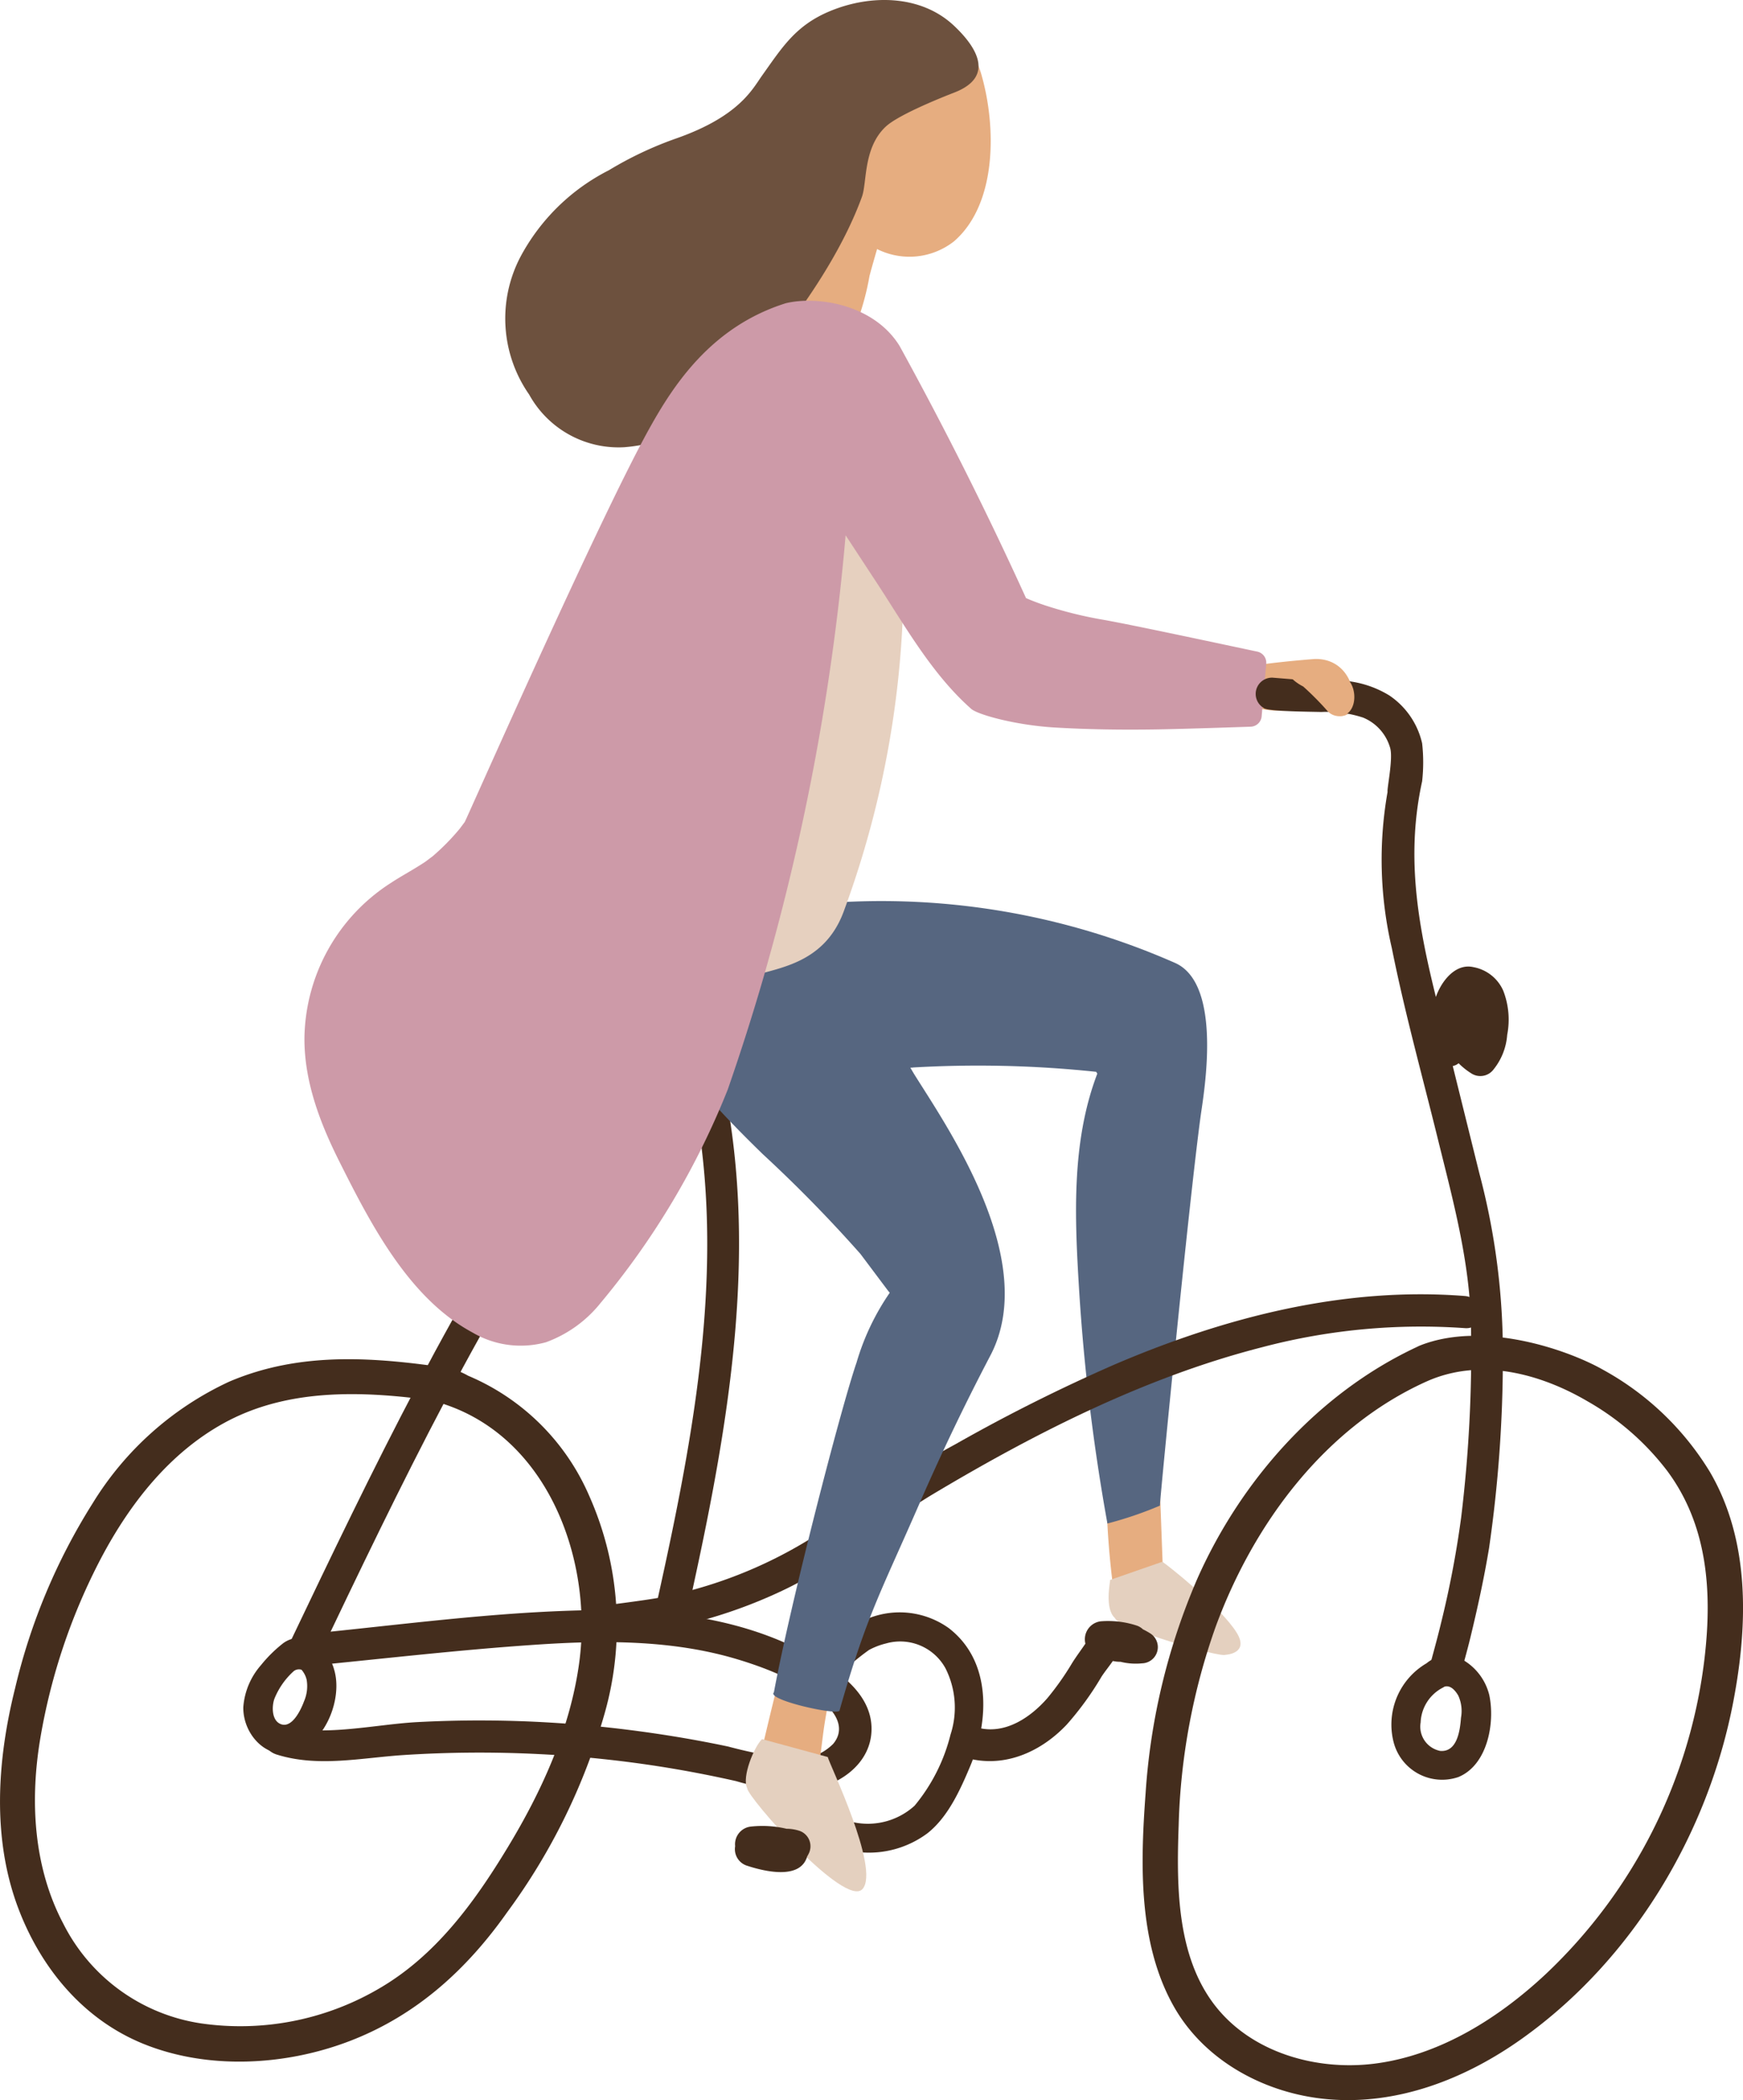
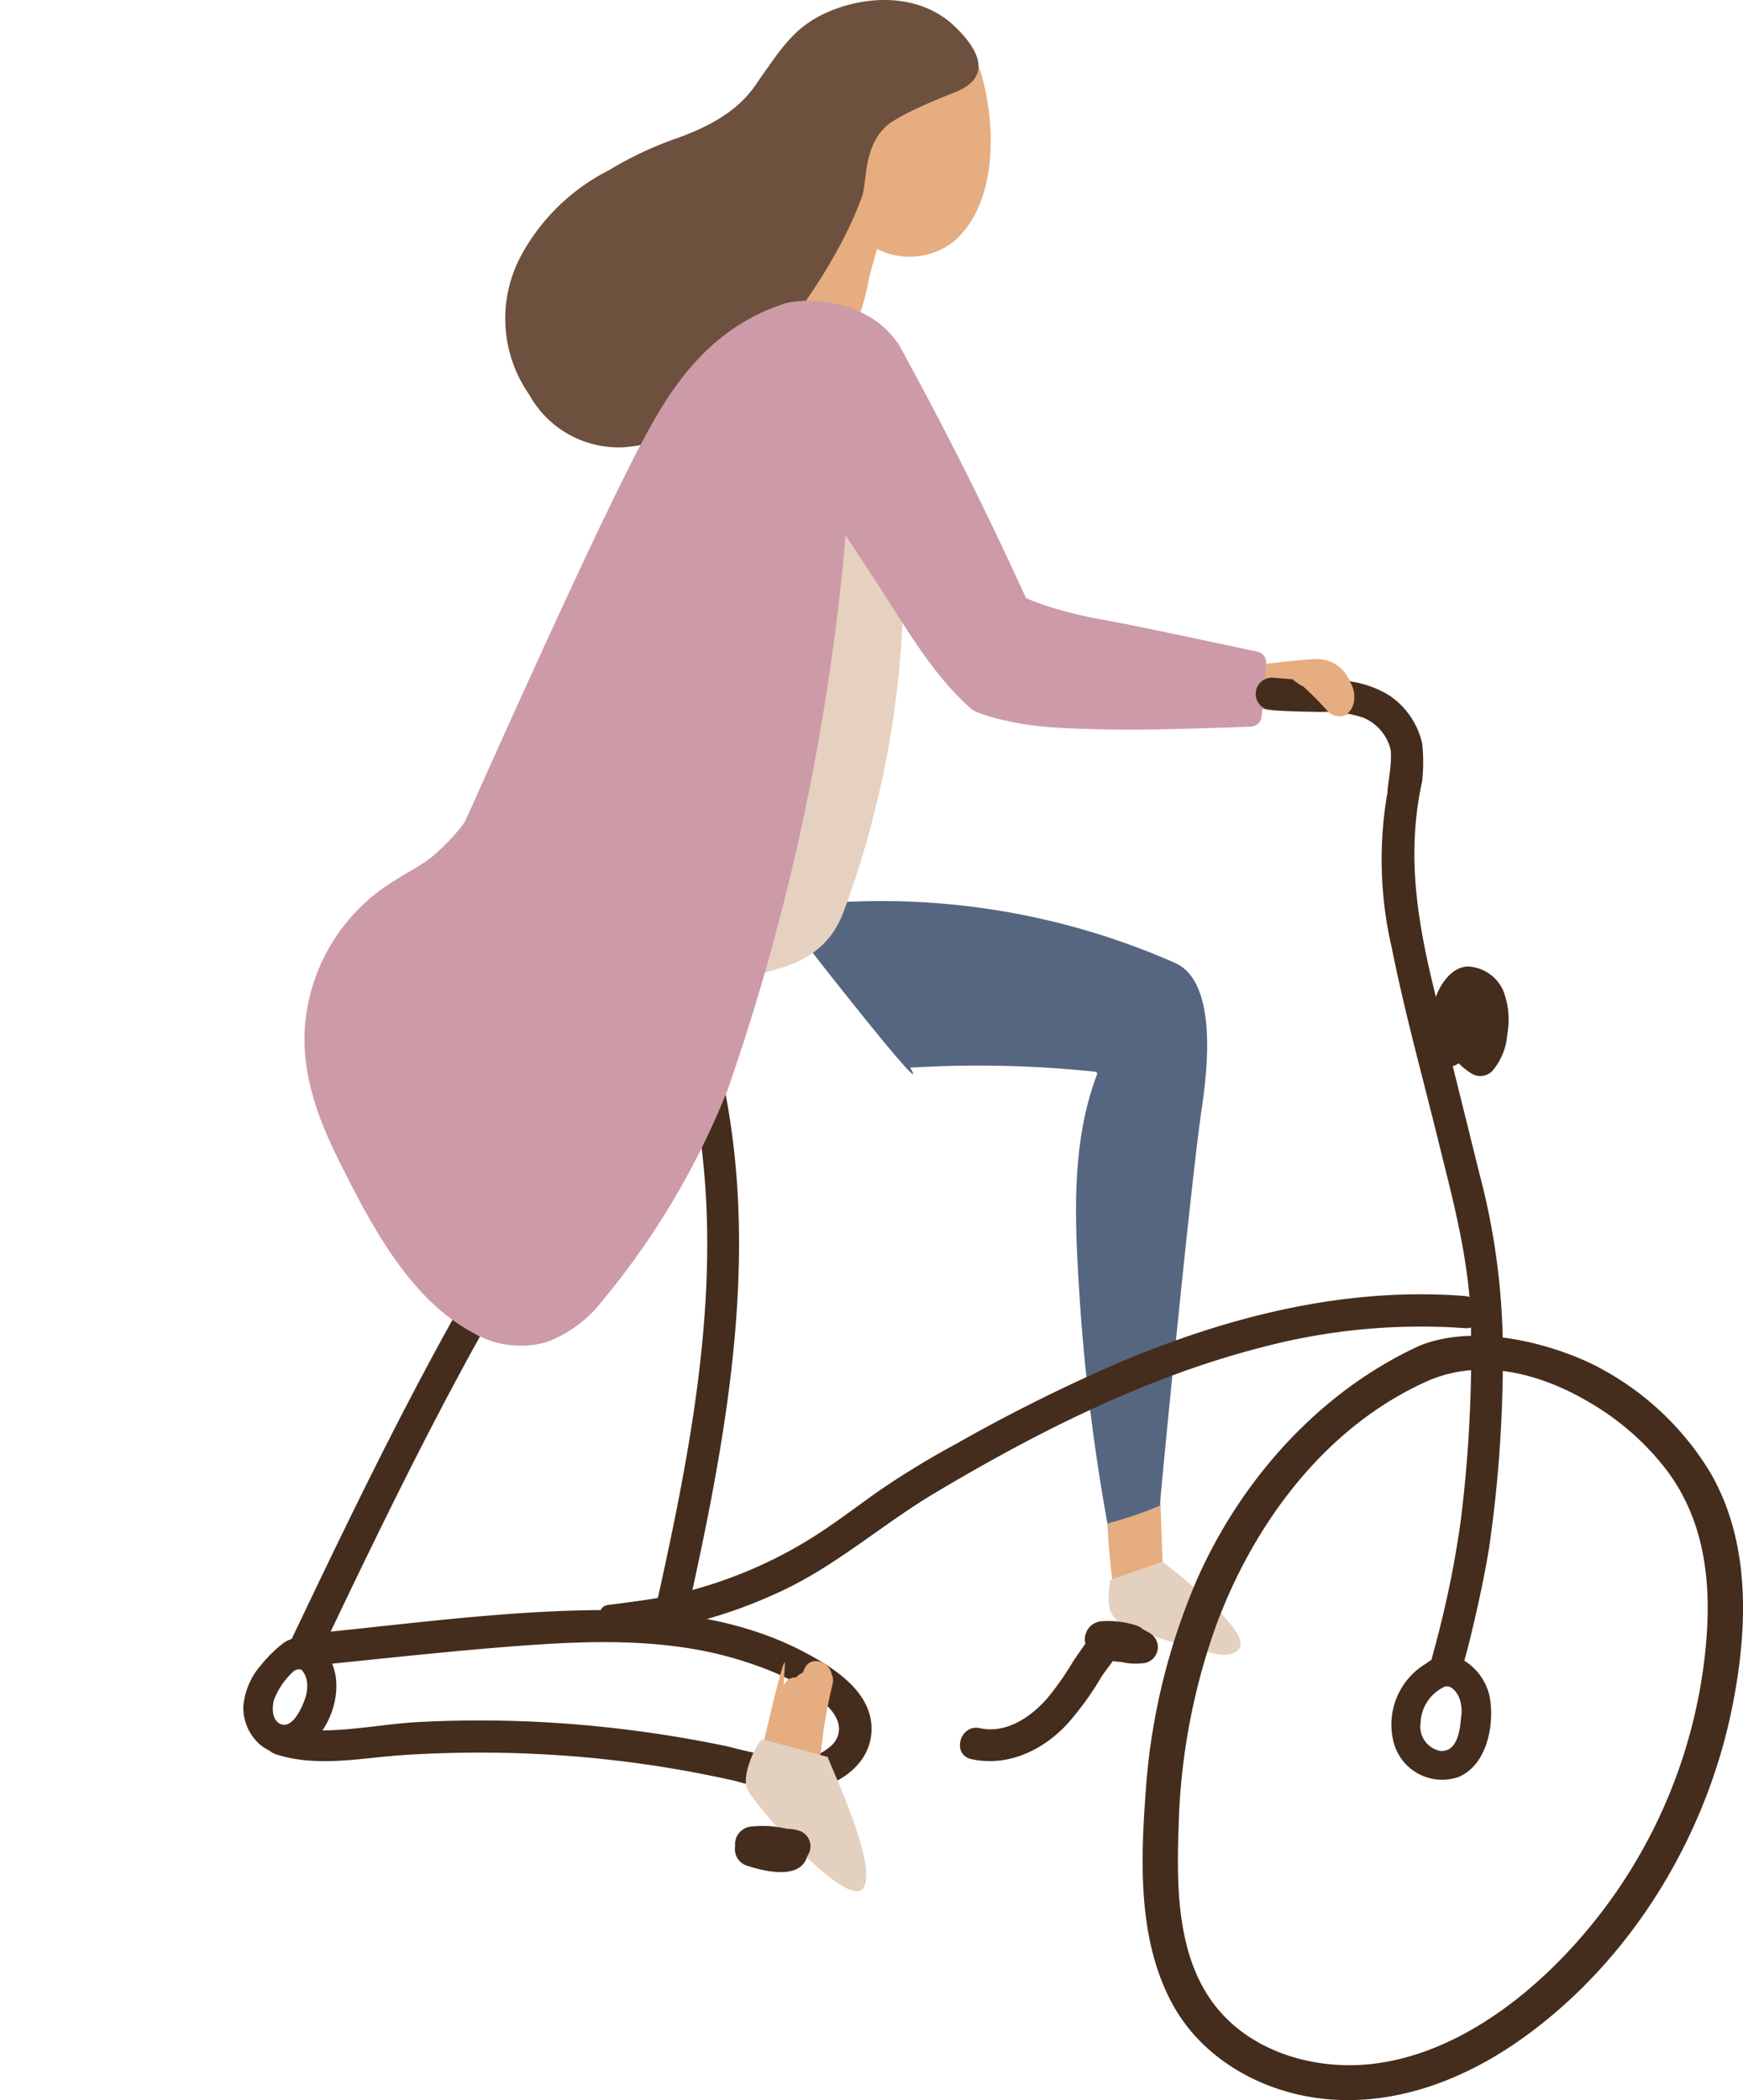
<svg xmlns="http://www.w3.org/2000/svg" width="157.747" height="190" viewBox="0 0 157.747 190">
  <g id="sec05-bg06" transform="translate(-311.005 -2702)">
    <path id="パス_4615" data-name="パス 4615" d="M416.337,2846.382q-.18-4.832-.359-9.663a1.484,1.484,0,0,0-.043-.306q-.016-2.4.045-4.81a1.349,1.349,0,0,0-2.326-.967,1.252,1.252,0,0,0-1.284,1.167c-.059.518-.108,1.037-.154,1.556a1.182,1.182,0,0,0-.485.256c-.795.722-.623,1.74-.615,2.728.009,1.194.05,2.387.114,3.579q.2,3.757.776,7.474C412.109,2848.07,416.355,2846.867,416.337,2846.382Z" fill="#e6ad80" />
    <path id="パス_4616" data-name="パス 4616" d="M415.982,2838.217c0-.013,0-.023,0-.037-.019-.337,2.625-27.432,3.686-35.215.264-1.936,2.063-11.946-2.341-13.858a65.889,65.889,0,0,0-35.822-4.931c-.47-.371,14.3,18.515,11.873,14.417a101.788,101.788,0,0,1,16.835.376l.1.169c-2.35,6.156-2.046,12.97-1.653,19.436a182.8,182.8,0,0,0,2.569,21.26A33.8,33.8,0,0,0,415.982,2838.217Z" fill="#566680" />
    <path id="パス_4617" data-name="パス 4617" d="M411.478,2844.938c.019.107-.537,2.6.437,3.454.145.834,9.514,3.615,10.005,3.319.074,0,2.147-.124,1.024-1.974-1.427-2.351-6.521-6.33-6.709-6.417,0-.012,0-.022,0-.037Z" fill="#e4d0bf" />
    <path id="パス_4618" data-name="パス 4618" d="M384,2851.579c-6.011-3.238-12.971-4.012-19.7-3.9-8.568.148-17.151,1.342-25.672,2.171-1.845.179-1.864,3.088,0,2.907,6.951-.676,13.9-1.49,20.873-1.958,6.124-.412,12.435-.451,18.36,1.357,2.791.852,6.093,2.161,8.147,4.318.921.968,1.337,2.184.4,3.3a4.737,4.737,0,0,1-4.154,1.313,42.367,42.367,0,0,1-5.351-1.076q-2.73-.576-5.487-1.009c-3.469-.544-6.963-.935-10.468-1.149a106.972,106.972,0,0,0-12.167-.052c-3.94.208-8.823,1.437-12.672.224-1.789-.563-1.851,2.148-.07,2.709,3.748,1.181,7.642.3,11.476.049a106.917,106.917,0,0,1,12.167-.092,104.052,104.052,0,0,1,12.463,1.361q2.75.471,5.472,1.087a20.725,20.725,0,0,0,6.05.862c2.91-.22,6.1-2.2,6.212-5.416C390,2855.177,386.649,2853,384,2851.579Z" fill="#442d1d" />
    <path id="パス_4619" data-name="パス 4619" d="M443.574,2819.252c-10.916-.858-21.674,1.914-31.647,6.176a154.417,154.417,0,0,0-14.439,7.227,78.224,78.224,0,0,0-6.773,4.114c-2.238,1.563-4.389,3.251-6.728,4.665a40.546,40.546,0,0,1-10.313,4.413c3.371-15.429,6.111-31.434,2.534-47.07-.418-1.823-3.221-1.052-2.8.773,3.571,15.609.539,31.659-2.862,47.017-.861.162-3.562.521-4.433.626-1.834.222-.022,2.91,1.834,2.686a44.4,44.4,0,0,0,14.3-4.18c4.764-2.336,8.732-5.856,13.266-8.563,9.259-5.526,19.175-10.547,29.663-13.236a56.307,56.307,0,0,1,18.406-1.741C445.439,2822.306,445.43,2819.4,443.574,2819.252Z" fill="#442d1d" />
-     <path id="パス_4620" data-name="パス 4620" d="M396.861,2849.29a7.643,7.643,0,0,0-7.411-.812,11.319,11.319,0,0,0-4.211,3.018,13.968,13.968,0,0,0-3.982,9.165c-.314,4.814,2.691,8.539,7.572,8.914a8.867,8.867,0,0,0,6.1-1.706c1.873-1.466,2.984-3.942,3.885-6.087C400.533,2857.679,400.762,2852.277,396.861,2849.29Zm.168,9.645a16.184,16.184,0,0,1-3.25,6.429,6.292,6.292,0,0,1-5.86,1.421,4.889,4.889,0,0,1-3.967-4.17,11.147,11.147,0,0,1,1.692-7.468,1.435,1.435,0,0,0,.273-.294c.245-.352.507-.7.784-1.039a21.156,21.156,0,0,1,2.958-2.542,6.47,6.47,0,0,1,1.541-.588,4.671,4.671,0,0,1,5.375,2.252A7.88,7.88,0,0,1,397.029,2858.935Z" fill="#442d1d" />
    <path id="パス_4621" data-name="パス 4621" d="M362.355,2804.55c-10.016,14.491-17.644,30.409-25.21,46.264-.8,1.68,1.7,3.157,2.51,1.467,7.567-15.855,15.194-31.773,25.21-46.264C365.931,2804.474,363.412,2803.019,362.355,2804.55Z" fill="#442d1d" />
    <path id="パス_4622" data-name="パス 4622" d="M386.27,2853.464c-.17-1.109-1.9-1.736-2.447-.512-.059.13-.112.262-.168.392a1.287,1.287,0,0,0-.6.422,1.053,1.053,0,0,0-1.081.67c-.124.277.154-2.3.032-2.027-.267.088-2.136,8.3-2.518,9.861-.167.68,4.651,3.97,4.971,2.611,1.242-5.264.653-5.258,1.895-10.522A1.315,1.315,0,0,0,386.27,2853.464Z" fill="#e6ad80" />
-     <path id="パス_4623" data-name="パス 4623" d="M381.5,2784.166c-.47-.37-.949-.733-1.443-1.081a2.937,2.937,0,0,0-2.479-.446,3.756,3.756,0,0,0-4.794,2.218,3.341,3.341,0,0,0-1.926.733,3.96,3.96,0,0,0-1.438,3.107,3.828,3.828,0,0,0-.236,3.955c2.559,5.306,6.652,9.673,10.832,13.745a125.972,125.972,0,0,1,8.859,9.045l2.442,3.254c.067.091.14.176.213.261a21.954,21.954,0,0,0-3,6.3c-1.458,4.251-5.977,21.75-7.484,29.851-.724.7,6.061,2.186,5.946,1.619,2.451-8.582,3.654-10.5,7.218-18.681q2.969-6.814,6.425-13.405c4.746-9.038-4.83-21.964-7.261-26.062C398.984,2798.244,393.512,2782.474,381.5,2784.166Z" fill="#566680" />
    <path id="パス_4624" data-name="パス 4624" d="M379.972,2859.341c-.723.7-1.851,3.442-1.342,4.438-.047.745,8.866,10.9,10.438,9.122,1.608-1.821-3.034-11.374-3.149-11.941l-5.947-1.619Z" fill="#e4d0bf" />
    <path id="パス_4625" data-name="パス 4625" d="M430.008,2761.621c-.2.006-6.321.483-7.085,1.007a1.587,1.587,0,0,0-.486.529l-.026.015a1.393,1.393,0,0,0-.6.835,2.08,2.08,0,0,0-.075.239,1.476,1.476,0,0,0,.087.9,1.228,1.228,0,0,0,.895,1.583c.617.121-.365-1.2.238-1.266a10.054,10.054,0,0,0,6.376.573,13.306,13.306,0,0,0,1.536-.558c.137,1.4,2.328,1.9,2.557.344C433.747,2763.634,432.389,2761.554,430.008,2761.621Z" fill="#e6ad80" />
    <path id="パス_4626" data-name="パス 4626" d="M392.445,2746.532a3.935,3.935,0,0,0-3.832-3.832c-1.929,0-4.019,1.759-3.832,3.832q.192,2.123.273,4.232a4.27,4.27,0,0,0-2.1,3.417q-.618,5.8-1.238,11.6a52.614,52.614,0,0,1-3.406,12.093,4.308,4.308,0,0,0-.251,3.3l-.364.479a2.651,2.651,0,0,0-.475,1.083q-1.15.591-2.342,1.108c-1.9.823-2.331,3.61-1.375,5.243,1.147,1.962,3.336,2.2,5.243,1.375,2.085-.9,6.744-.946,8.61-5.979A87.186,87.186,0,0,0,392.445,2746.532Z" fill="#e6d0bf" />
    <path id="パス_4627" data-name="パス 4627" d="M389.157,2715.419a2.193,2.193,0,0,0-3.358.192c-.16.225-.316.451-.472.677-.08,0-.159,0-.24.007a4.264,4.264,0,0,0-2.649,1.259q-.279.4-.559.8a3.813,3.813,0,0,0-.424,1.958l.189,1.011a3.961,3.961,0,0,0,.221.522q-.6,1.426-1.168,2.87-.873,2.065-1.557,4.234a2.531,2.531,0,0,0,1.908,2.995,2.319,2.319,0,0,0,1.658-.218,2.679,2.679,0,0,0,.854.667,2.635,2.635,0,0,0,.719.578,2.954,2.954,0,0,0,4.083-1.281,23.835,23.835,0,0,0,1.337-4.728c.8-3.017,1.916-6.087,2.06-9.224A2.342,2.342,0,0,0,389.157,2715.419Z" fill="#e6ad80" />
    <path id="パス_4628" data-name="パス 4628" d="M399.8,2708.664c-1.54-5.235-9.371-9.677-12.732-3.584a7.3,7.3,0,0,0-.784,2.4,3.623,3.623,0,0,0-.984,1.781,19.174,19.174,0,0,0,.363,9.038,9.617,9.617,0,0,0,4.382,6.051,6.53,6.53,0,0,0,7.313-.526C401.294,2720.4,401.168,2713.325,399.8,2708.664Z" fill="#e6ad80" />
    <path id="パス_4629" data-name="パス 4629" d="M397.293,2704.28c-2.929-2.718-7.437-2.827-11.181-1.269-3.1,1.289-4.314,3.267-6.135,5.822-.862,1.209-2.049,3.659-7.665,5.654a32.838,32.838,0,0,0-6.205,2.917,18.6,18.6,0,0,0-7.995,7.822,12.017,12.017,0,0,0,.784,12.471,9.237,9.237,0,0,0,8.613,4.764,14.086,14.086,0,0,0,8.5-3.739c1.98-1.8,9.931-10.463,13.006-18.923.469-1.291.1-4.438,2.162-6.351,1.161-1.079,5.1-2.65,6.189-3.072C401.2,2708.891,399.251,2706.1,397.293,2704.28Z" fill="#6d513e" />
    <path id="パス_4630" data-name="パス 4630" d="M410.881,2758.076a36.7,36.7,0,0,1-5.35-1.326c-.566-.192-1.123-.4-1.668-.639q-5.287-11.616-11.439-22.805c-2.306-3.749-7.393-4.568-10.3-3.873-6.785,2.129-10.208,7.463-12.423,11.467-4.667,8.438-16.489,35.254-16.637,35.468-.044.064-.366.486-.447.6a20.378,20.378,0,0,1-2.486,2.525c-.071.044-.558.42-.627.467-.319.215-.647.416-.976.616-.723.439-1.464.85-2.17,1.318a16.933,16.933,0,0,0-7.8,14c-.027,3.966,1.42,7.728,3.173,11.219,2.816,5.61,6.276,12.343,12.032,15.439a8.589,8.589,0,0,0,6.659.882,11.263,11.263,0,0,0,4.947-3.563,71.17,71.17,0,0,0,11.5-19.3q1.8-5.175,3.32-10.442a209.273,209.273,0,0,0,7.347-39.7l2.786,4.247c2.588,3.945,5.008,8.3,8.581,11.457.593.524,4,1.47,7.522,1.683,3,.18,6.008.221,9.01.179,2.184-.03,6.8-.183,8.763-.25a1.031,1.031,0,0,0,.991-.94l.414-4.751a1.028,1.028,0,0,0-.806-1.1C422.039,2760.373,413.6,2758.557,410.881,2758.076Z" fill="#cd9aa8" />
-     <path id="パス_4631" data-name="パス 4631" d="M364.333,2837.336a20.691,20.691,0,0,0-10.958-10.87,7.081,7.081,0,0,0-1.629-.673c-6.8-1.008-13.523-1.559-20.005,1.212A28.591,28.591,0,0,0,319.4,2837.99a55.005,55.005,0,0,0-7.022,16.722c-1.631,6.518-2.128,13.628.313,20.015,2.06,5.387,5.88,9.989,11.3,12.186,5.839,2.365,12.835,1.979,18.652-.251,6.017-2.307,10.579-6.438,14.26-11.654a56.064,56.064,0,0,0,8.844-18.065A28.912,28.912,0,0,0,364.333,2837.336Zm-.923,15.2c-.833,5.949-3.384,11.539-6.476,16.634-3.031,5-6.541,9.812-11.694,12.779a24.844,24.844,0,0,1-16.03,3.112,16.737,16.737,0,0,1-12.479-9.028c-2.718-5.146-3.028-11.182-2.066-16.834a54.651,54.651,0,0,1,5.471-16.2c2.6-4.929,6.175-9.523,11.131-12.248,5.77-3.173,12.529-2.92,18.876-2.053a1.823,1.823,0,0,0,.27.1C360.466,2831.569,364.743,2843.011,363.41,2852.535Z" fill="#442d1d" />
    <path id="パス_4632" data-name="パス 4632" d="M465.754,2835.163a25.9,25.9,0,0,0-9.663-9.236c-3.158-1.795-10.789-4.471-16.545-2.207-.133.052-.26.119-.389.18-8.858,4.165-15.84,12.017-19.8,20.951a58.519,58.519,0,0,0-4.672,19.392c-.467,6.33-.683,13.471,2.5,19.19,2.79,5.018,8.321,7.979,13.938,8.483,6.375.572,12.532-1.838,17.659-5.5,9.995-7.132,16.839-18.552,19.109-30.551C469.2,2848.975,469.4,2841.391,465.754,2835.163Zm-.461,16.676A46.843,46.843,0,0,1,450.9,2880.6c-4.288,4.008-9.651,7.388-15.578,8.112-4.987.609-10.568-.87-13.944-4.768-3.906-4.51-3.9-11.169-3.7-16.8a58.191,58.191,0,0,1,3.351-17.979c3.469-9.426,9.962-18.06,19.043-22.162,6.353-2.87,12.866.756,14.653,1.8a23.937,23.937,0,0,1,7.153,6.251C465.539,2839.962,465.961,2845.925,465.293,2851.839Z" fill="#442d1d" />
    <path id="パス_4633" data-name="パス 4633" d="M341.252,2853.075a4.168,4.168,0,0,0-2.52-2.812,2.467,2.467,0,0,0-2.221.5,12.226,12.226,0,0,0-1.887,1.885,6.483,6.483,0,0,0-1.6,3.811c-.029,2.546,2.264,4.967,4.881,3.989S342.008,2855.634,341.252,2853.075Zm-2.732,2.849c-.258.7-1.04,2.411-2.053,2.078-.891-.294-.871-1.621-.632-2.3a6.774,6.774,0,0,1,1.751-2.508.76.76,0,0,1,.706-.129,2.115,2.115,0,0,1,.465.9A3.462,3.462,0,0,1,338.52,2855.924Z" fill="#442d1d" />
    <path id="パス_4634" data-name="パス 4634" d="M445.788,2855.346a5.085,5.085,0,0,0-2.612-3.3,2.956,2.956,0,0,0-3.068.436,6.419,6.419,0,0,0-2.985,7.1,4.536,4.536,0,0,0,5.865,3.192C445.634,2861.692,446.326,2857.864,445.788,2855.346Zm-2.559,2.06c-.084,1.139-.338,3.141-1.89,3a2.239,2.239,0,0,1-1.762-2.572,3.712,3.712,0,0,1,2-3.146,1.507,1.507,0,0,0,.158-.093c.519-.151.948.291,1.247.806A3.356,3.356,0,0,1,443.229,2857.406Z" fill="#442d1d" />
    <path id="パス_4635" data-name="パス 4635" d="M447.02,2824.783a63.39,63.39,0,0,0-2.136-16.656q-1.2-4.842-2.4-9.682a1.211,1.211,0,0,0,.531-.251,6.381,6.381,0,0,0,1.145.915,1.5,1.5,0,0,0,2.023-.363,5.638,5.638,0,0,0,1.228-3.122,7.234,7.234,0,0,0-.351-3.978,3.664,3.664,0,0,0-2.7-2.146c-1.394-.326-2.54.837-3.152,2.095a6.336,6.336,0,0,0-.253.6c-.087-.362-.176-.724-.263-1.086-1.448-6.05-2.4-11.946-.98-18.421a15.391,15.391,0,0,0,0-3.441,7.117,7.117,0,0,0-2.978-4.334,9.241,9.241,0,0,0-4.784-1.353c-1.161-.061-2.329-.095-3.491-.04a1.485,1.485,0,0,0-.266-.047l-2.019-.164a1.473,1.473,0,0,0-.815,2.732c.214.329,4.3.346,5.228.373a10.577,10.577,0,0,1,3.777.506,4.208,4.208,0,0,1,2.455,2.751c.281.978-.305,3.709-.234,3.967a35.213,35.213,0,0,0,.386,14.145c1.145,5.728,2.712,11.385,4.112,17.055,1.4,5.686,2.967,11.308,3.052,17.2a124.1,124.1,0,0,1-.894,17.271,89.353,89.353,0,0,1-1.813,9.513c-.341,1.423-.741,2.842-1.122,4.265-.332,1.239,2.538,1.654,2.985.033.282-1.021.566-2.041.812-3.062.641-2.657,1.227-5.33,1.671-8.028A120.6,120.6,0,0,0,447.02,2824.783Z" fill="#442d1d" />
    <path id="パス_4636" data-name="パス 4636" d="M432.878,2763.365l-.016-.034a.341.341,0,0,0-.382-.189.369.369,0,0,0-.33-.05c-.034-.038-.062-.077-.1-.114a.4.4,0,0,0-.535-.017v0a.358.358,0,0,0-.573.043.446.446,0,0,0-.282.142,2.851,2.851,0,0,0-.564-.441.4.4,0,0,0-.591.375.408.408,0,0,0-.243.148,3.011,3.011,0,0,0-.345-.1l-.05-.006a4.8,4.8,0,0,1-.581-.5c-.366-.357-.927.2-.561.56a4.156,4.156,0,0,0,1.222.925,26.5,26.5,0,0,1,2.134,2.144,1.428,1.428,0,0,0,1.622.45C433.875,2766.158,433.8,2764.109,432.878,2763.365Z" fill="#e6ad80" />
    <path id="パス_4637" data-name="パス 4637" d="M383.3,2867.619a3.816,3.816,0,0,0-1.111-.167,9.507,9.507,0,0,0-3.22-.2,1.608,1.608,0,0,0-1.431,1.775,1.572,1.572,0,0,0,1.025,1.751c1.514.5,4.865,1.361,5.494-.825a1.753,1.753,0,0,0,.112-.2A1.477,1.477,0,0,0,383.3,2867.619Z" fill="#442d1d" />
    <path id="パス_4638" data-name="パス 4638" d="M415.105,2849.775a6.846,6.846,0,0,0-.661-.367,1.49,1.49,0,0,0-.571-.343,8.344,8.344,0,0,0-3.237-.384,1.64,1.64,0,0,0-1.4,2.025c-.4.586-.828,1.161-1.191,1.737a25.273,25.273,0,0,1-2.247,3.189c-1.5,1.717-3.72,3.237-6.1,2.721-1.824-.4-2.6,2.407-.773,2.8,3.264.707,6.4-.767,8.631-3.134a27.812,27.812,0,0,0,3.124-4.3c.262-.415.668-.914,1.043-1.446a2.879,2.879,0,0,0,.686.07,5.666,5.666,0,0,0,1.965.141A1.467,1.467,0,0,0,415.105,2849.775Z" fill="#442d1d" />
  </g>
</svg>